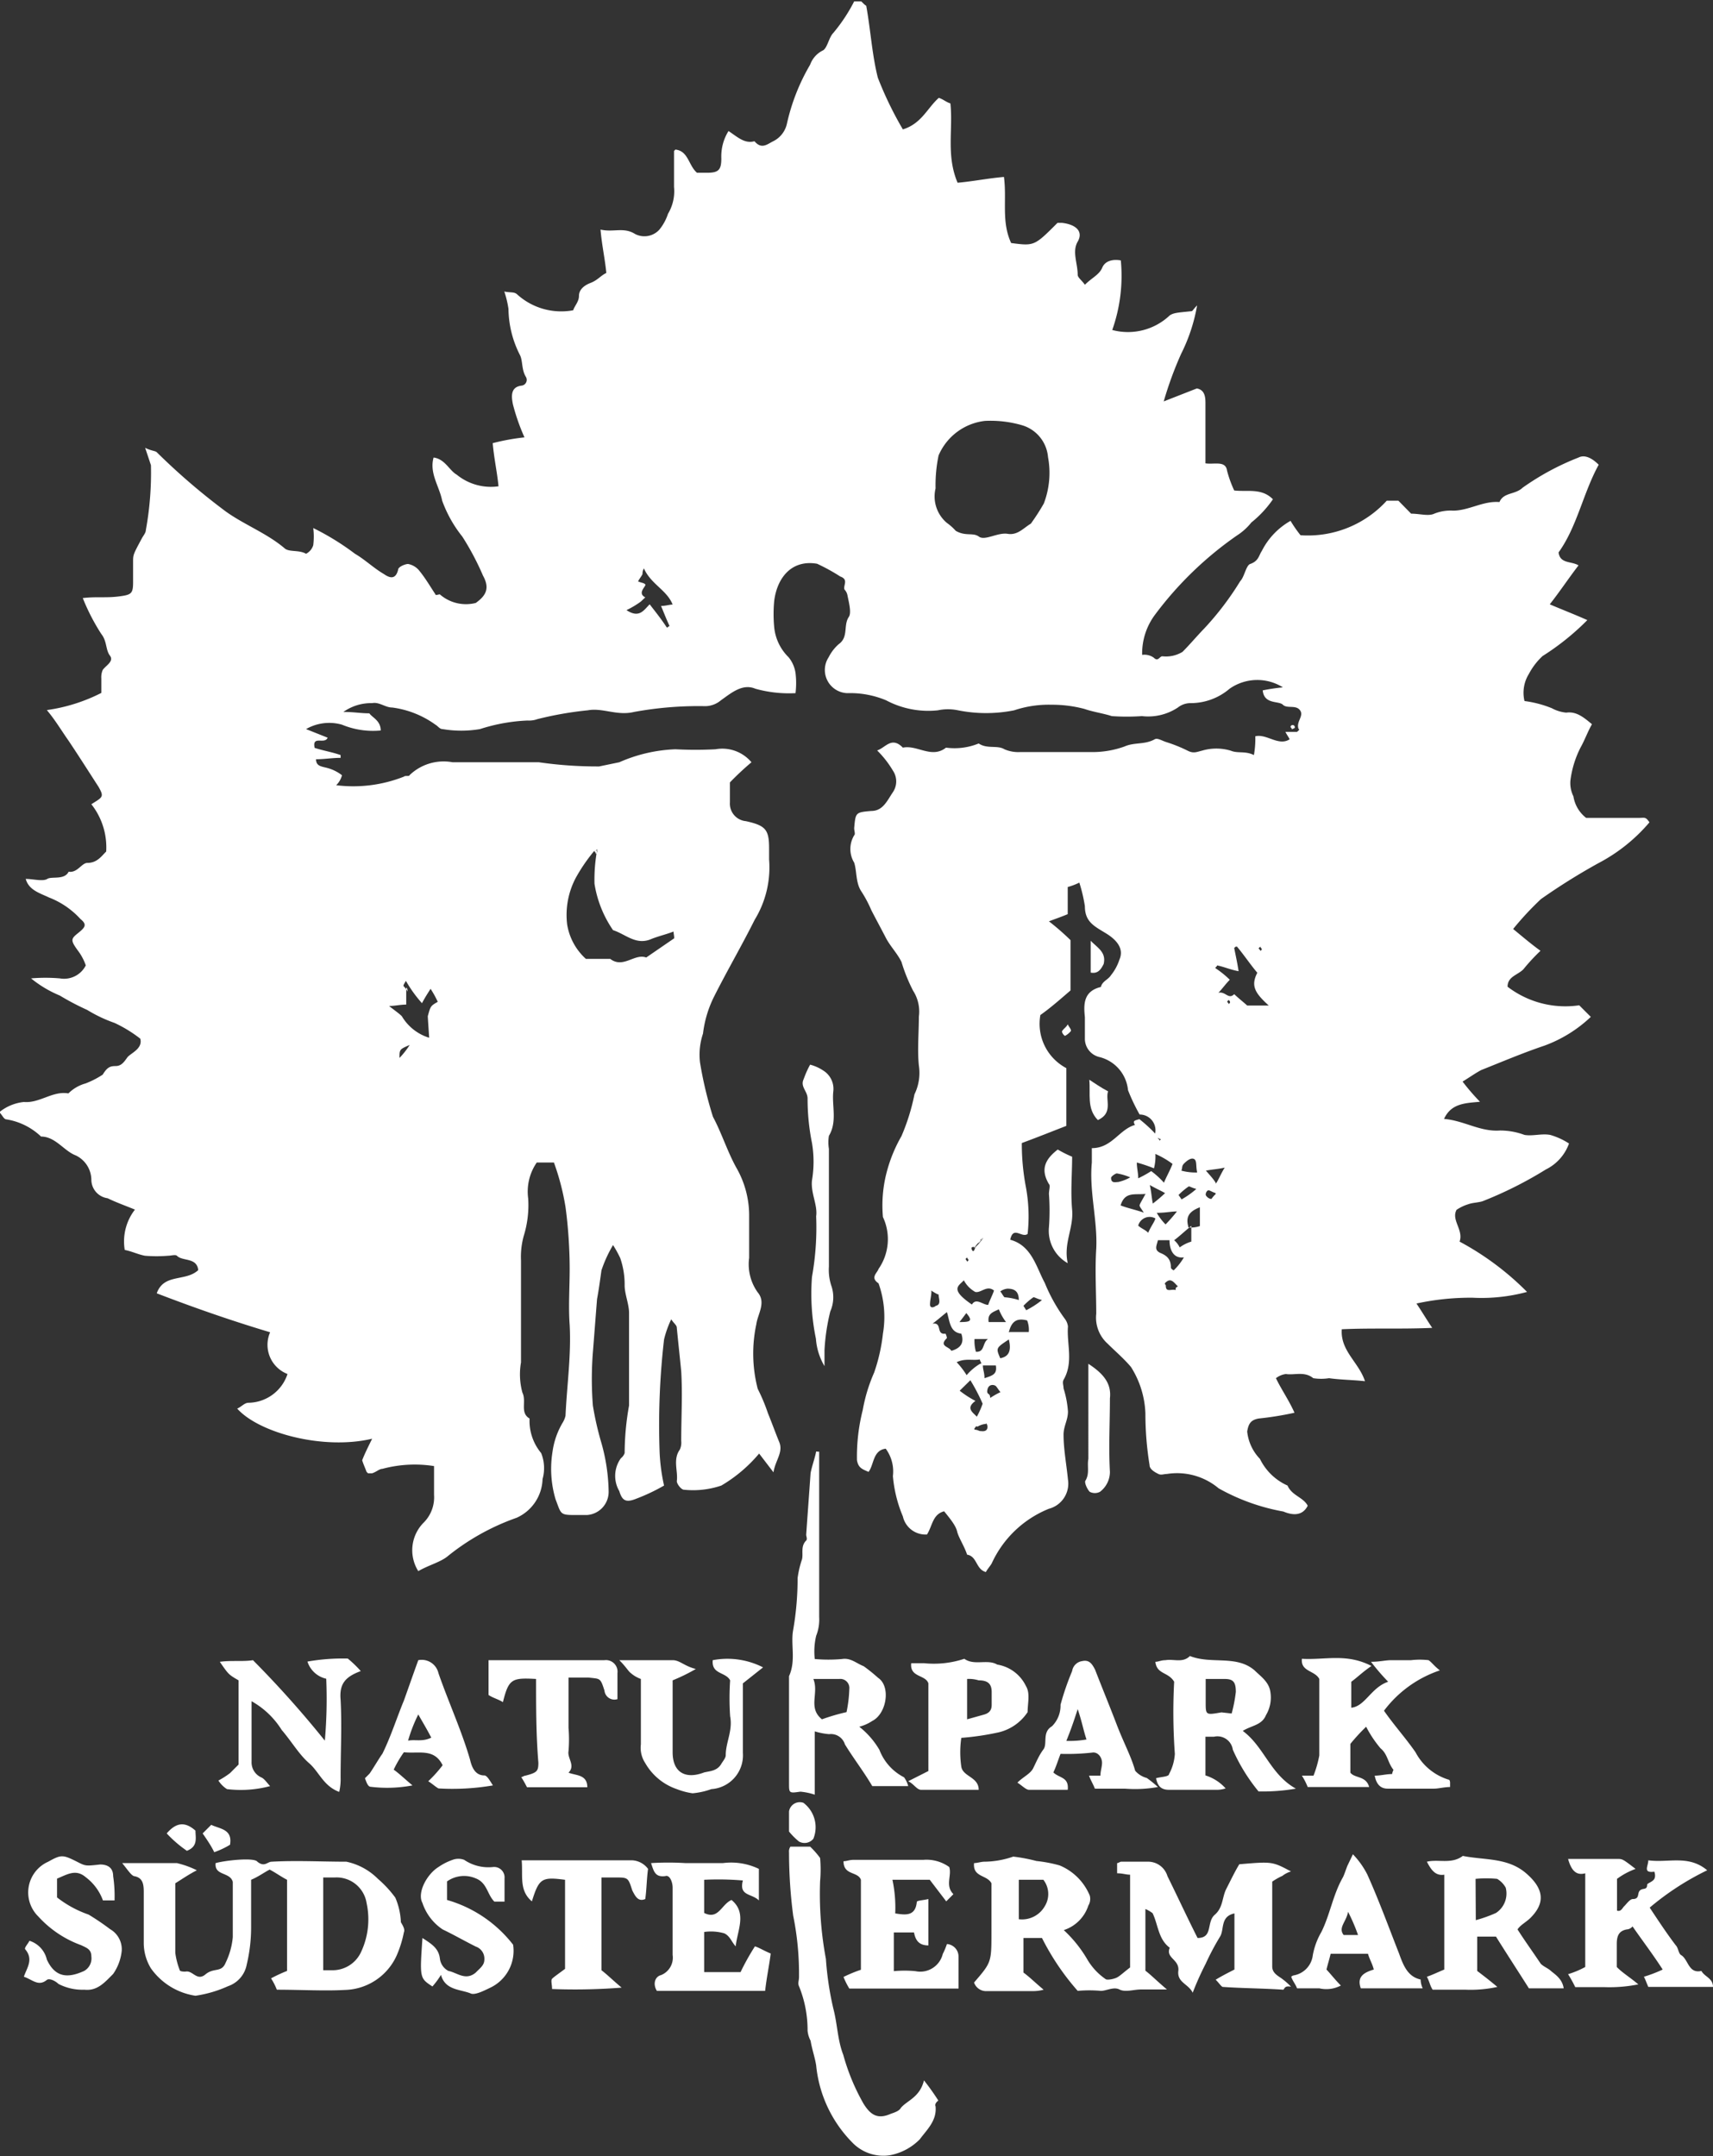
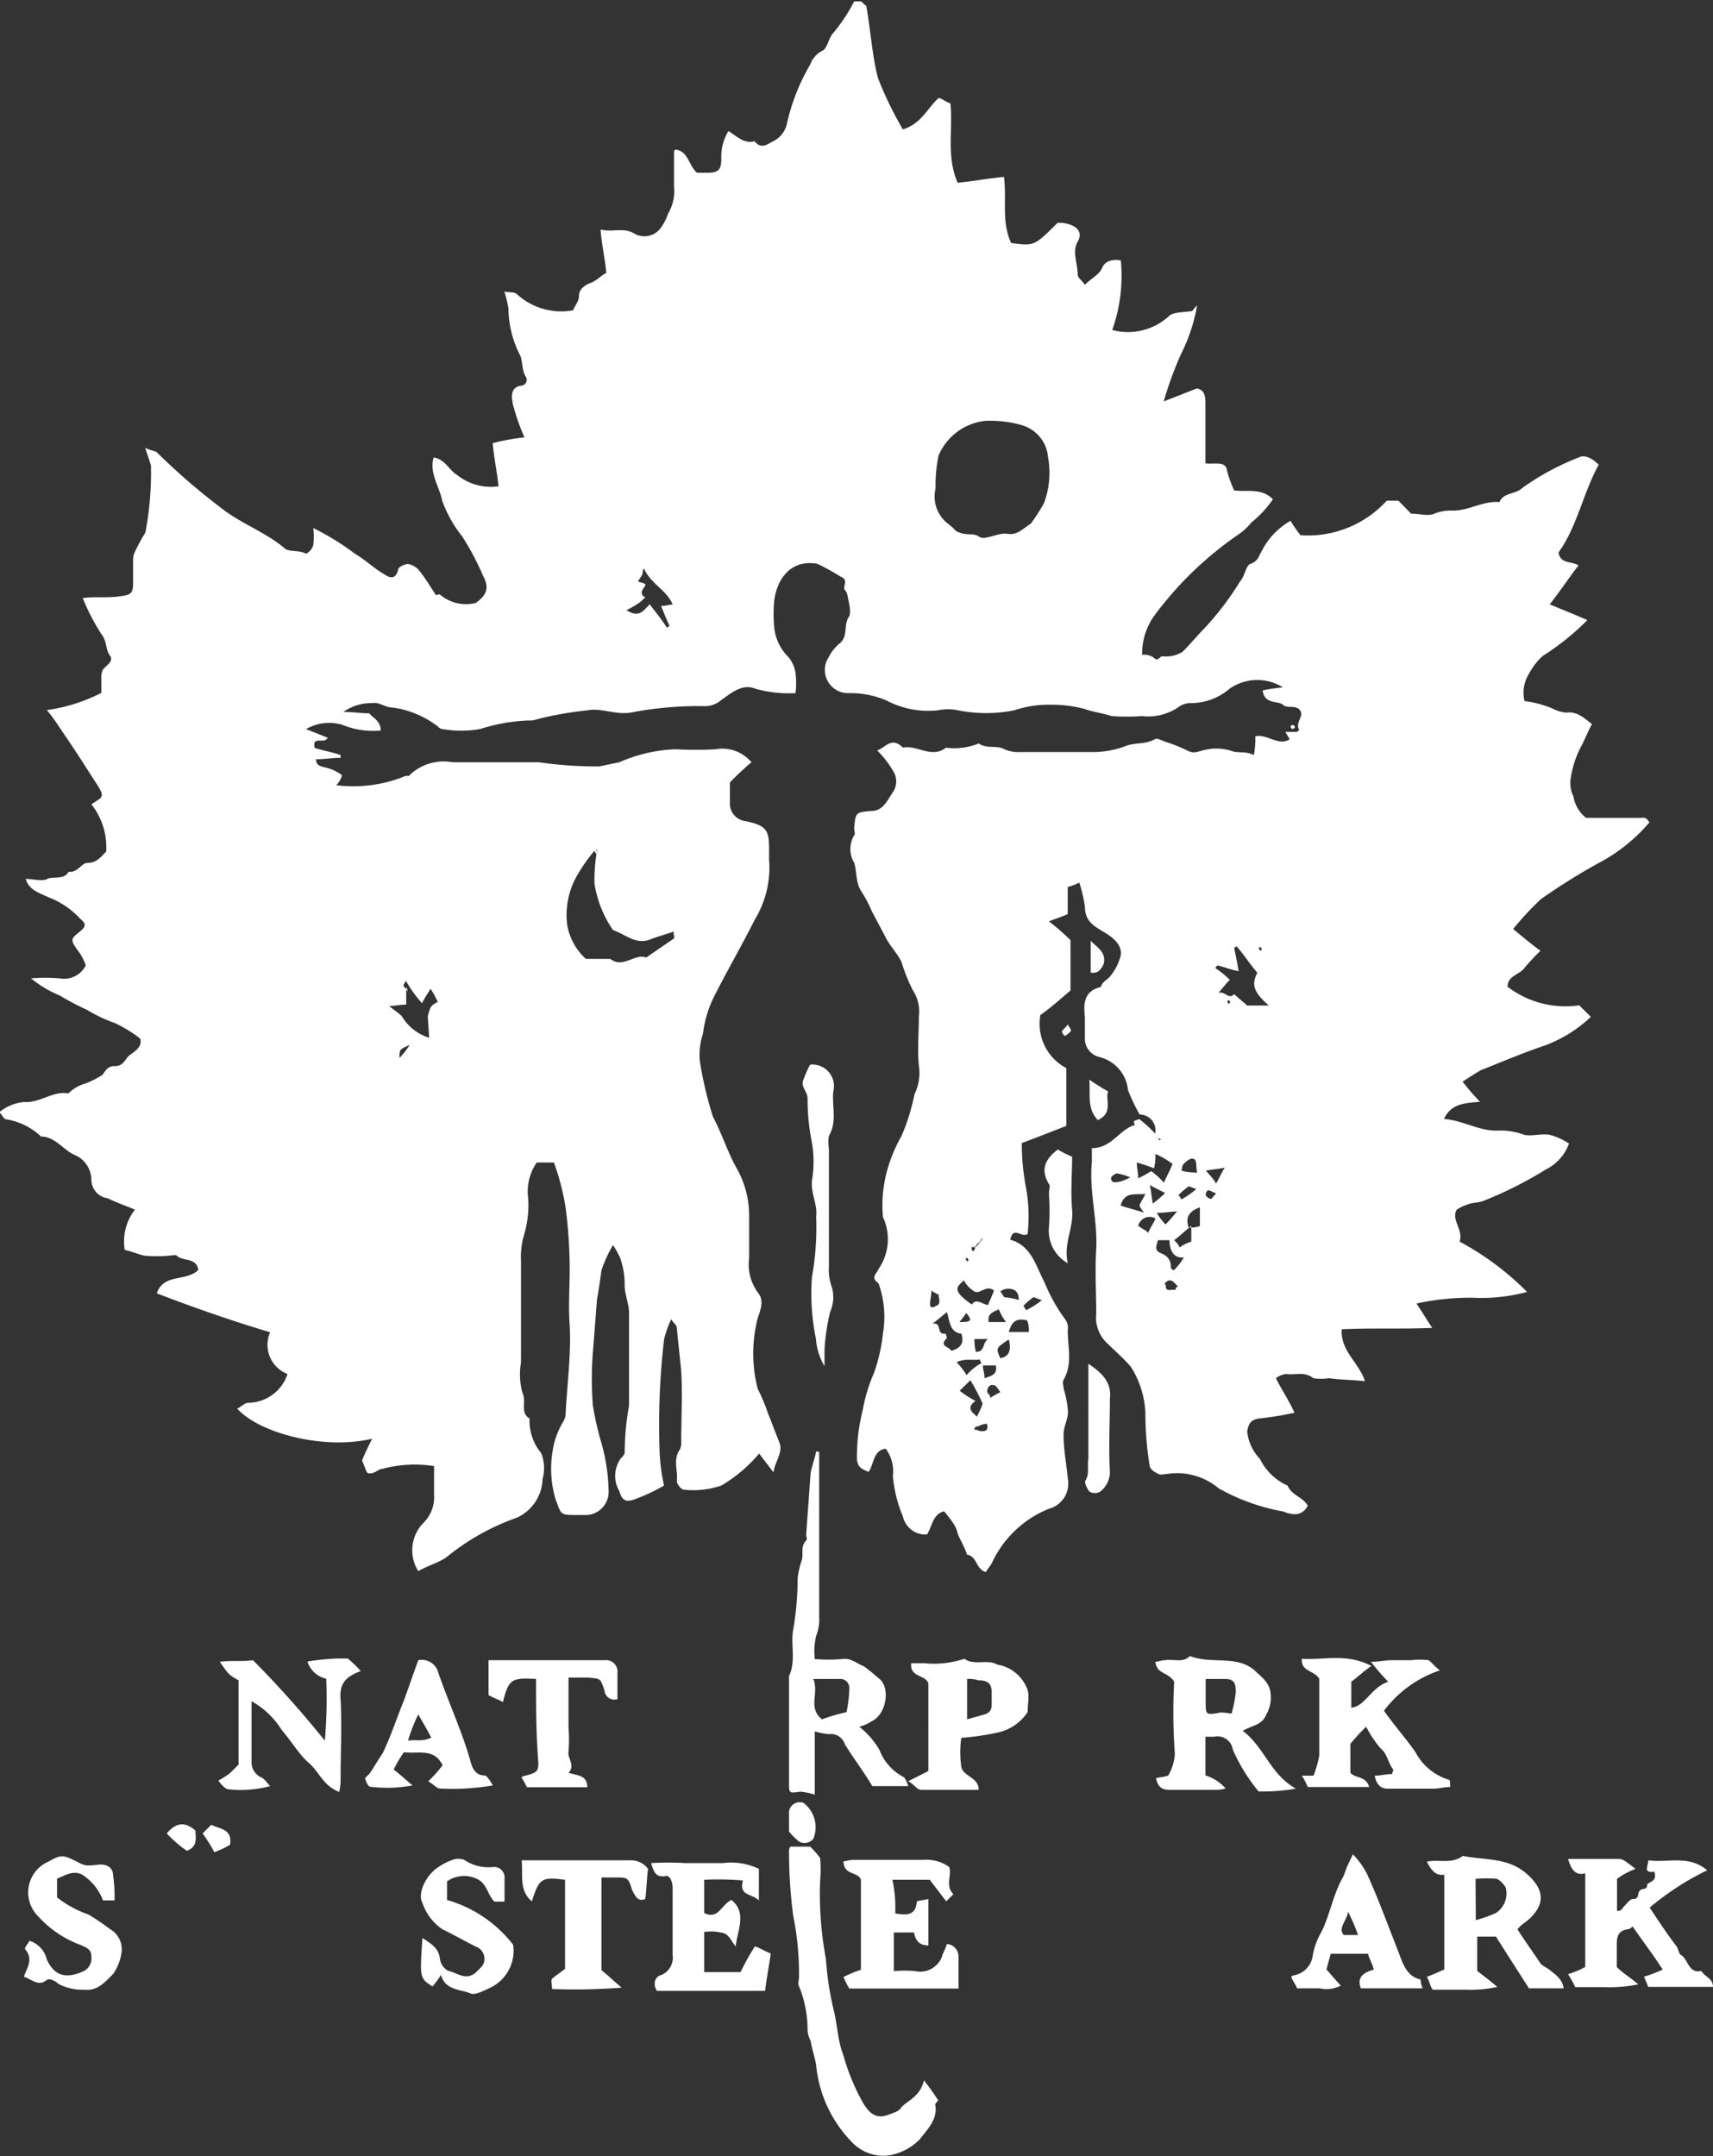
<svg xmlns="http://www.w3.org/2000/svg" viewBox="0 0 73.88 92.97">
  <rect x="0" y="0" width="73.88" height="92.97" fill="#333333" stroke="none" />
  <defs>
    <style>.cls-1{fill:none;}.cls-2{clip-path:url(#clip-path);}.cls-3{fill:#fff;}</style>
    <clipPath id="clip-path" transform="translate(-0.06 0.06)">
      <rect class="cls-1" width="74" height="93" />
    </clipPath>
  </defs>
  <g id="Ebene_2" data-name="Ebene 2">
    <g id="Ebene_1-2" data-name="Ebene 1">
      <g class="cls-2">
        <path class="cls-3" d="M49.21,48a8.33,8.33,0,0,1-.5-1.05,1.63,1.63,0,0,0-1.24-1.43.81.81,0,0,1-.62-.81V43.8c-.06-.56-.06-1.12.69-1.3.06-.25.31-.31.43-.5a2.12,2.12,0,0,0,.37-.68c.19-.43-.06-.81-.56-1.12s-.93-.49-.93-1.18A6.62,6.62,0,0,0,46.61,38a2.8,2.8,0,0,1-.5.19v1.17c-.31.13-.5.19-.81.31a10.78,10.78,0,0,1,.93.81v2.17c-.43.37-.86.75-1.3,1.06A2.16,2.16,0,0,0,46.05,46v2.49c-.62.24-1.24.49-1.92.74a9.93,9.93,0,0,0,.18,1.92,6.92,6.92,0,0,1,.07,2c-.25.19-.62-.37-.75.25.93.25,1.12,1.18,1.49,1.86A7.16,7.16,0,0,0,46,56.83a.67.67,0,0,1,.12.31c-.06.74.25,1.55-.19,2.3-.06.12,0,.24,0,.37a4.24,4.24,0,0,1,.19,1c0,.37-.19.62-.19,1,0,.62.13,1.31.19,1.93A1.12,1.12,0,0,1,45.3,65a4.6,4.6,0,0,0-2.47,2.36c-.07.12-.19.25-.25.37-.44-.12-.37-.68-.81-.75-.12-.37-.37-.74-.43-1s-.31-.56-.56-.87c-.5.13-.5.62-.74,1A1,1,0,0,1,39,65.33a5.7,5.7,0,0,1-.43-1.74,1.65,1.65,0,0,0-.31-1.18c-.56.07-.5.69-.74,1-.31-.13-.44-.19-.5-.5a8.17,8.17,0,0,1,.25-2.17,7,7,0,0,1,.49-1.61,7.61,7.61,0,0,0,.38-1.68,4.3,4.3,0,0,0-.19-2.17c-.37-.25-.06-.44,0-.62a2.25,2.25,0,0,0,.19-2.24,5.66,5.66,0,0,1,.18-2,6.33,6.33,0,0,1,.62-1.49,9,9,0,0,0,.56-1.8,2.1,2.1,0,0,0,.19-1.24c-.07-.68,0-1.43,0-2.11a1.66,1.66,0,0,0-.25-1.12,7.29,7.29,0,0,1-.5-1.24c-.18-.37-.49-.68-.68-1.05s-.43-.81-.62-1.18a5.3,5.3,0,0,0-.43-.81c-.25-.37-.19-.87-.31-1.24a1.14,1.14,0,0,1,0-1.18c.06-.06,0-.18,0-.31.06-.68.06-.68.74-.74.5,0,.68-.44.93-.81a.83.83,0,0,0,0-.93,4.31,4.31,0,0,0-.68-.87c.37-.12.62-.62,1.11-.12.62-.13,1.24.49,1.86,0A2.76,2.76,0,0,0,42.27,32c.37.25.8.06,1.11.25a1.52,1.52,0,0,0,.69.12h3a4.09,4.09,0,0,0,1.49-.24c.43-.19.87-.07,1.3-.31.12-.07.31.06.5.12a6.32,6.32,0,0,1,.92.37c.25.13.38.06.62,0a2.17,2.17,0,0,1,1.24,0c.31.13.62,0,1,.19a4,4,0,0,0,.06-.81c.49-.12,1,.44,1.48.13-.06-.13-.12-.19-.18-.32H56c.07-.06.13-.12.07-.12-.13-.31.24-.56.06-.81s-.56-.06-.74-.24-.81,0-.87-.62a8.76,8.76,0,0,1,.87-.13,2.08,2.08,0,0,0-2.3.06,2.58,2.58,0,0,1-1.67.62.88.88,0,0,0-.56.19,2.32,2.32,0,0,1-1.55.37,9.39,9.39,0,0,1-1.3,0c-.37-.12-.81-.18-1.18-.31a5.42,5.42,0,0,0-1.42-.18,4.7,4.7,0,0,0-1.61.24,6.16,6.16,0,0,1-2.42,0,2.12,2.12,0,0,0-.87,0,3.87,3.87,0,0,1-2.23-.43,4,4,0,0,0-1.67-.31,1,1,0,0,1-.81-1.55,1.86,1.86,0,0,1,.43-.56c.44-.31.19-.81.44-1.18.12-.18,0-.62-.06-.93a.5.5,0,0,0-.13-.25c-.06-.18.19-.43-.18-.56a8.27,8.27,0,0,0-1-.55c-1.11-.19-1.73.62-1.85,1.61a6,6,0,0,0,0,1.12,2.09,2.09,0,0,0,.62,1.3,1.4,1.4,0,0,1,.3.68,3.58,3.58,0,0,1,0,.87,5.41,5.41,0,0,1-1.73-.19c-.56-.24-1.05.19-1.49.5a1.06,1.06,0,0,1-.74.25,15.37,15.37,0,0,0-3,.25c-.74.18-1.36-.19-2-.07a15,15,0,0,0-2.17.38,1.07,1.07,0,0,1-.43.06,7.7,7.7,0,0,0-2.05.37,4.83,4.83,0,0,1-1.61,0c-.13,0-.19-.12-.31-.19a4.08,4.08,0,0,0-1.86-.74c-.31,0-.56-.25-.87-.19a2.07,2.07,0,0,0-1.24.38c.44,0,.75.06,1.12.06.12.18.49.31.49.74a3.5,3.5,0,0,1-1.67-.25,2,2,0,0,0-1.55.19l.93.37c-.12.31-.68-.12-.56.44.37.12.75.18,1.12.31v.12c-.37,0-.68.06-1.06.06,0,.31.25.31.5.38a1.81,1.81,0,0,1,.62.31.93.93,0,0,1-.25.43,5.94,5.94,0,0,0,2.92-.37c.06-.06.24,0,.24-.06a2.12,2.12,0,0,1,1.86-.56h3.72a17.58,17.58,0,0,0,2.6.18l.87-.18a6.58,6.58,0,0,1,2.42-.56,16.64,16.64,0,0,0,1.73,0,1.64,1.64,0,0,1,1.55.56,12.34,12.34,0,0,0-.93.87v.86a.76.76,0,0,0,.69.81c.86.19,1,.37,1,1.18V37a4.32,4.32,0,0,1-.62,2.6c-.56,1.12-1.18,2.18-1.74,3.29a4.83,4.83,0,0,0-.49,1.62,2.85,2.85,0,0,0-.13,1.24,16.69,16.69,0,0,0,.56,2.35c.37.69.62,1.49,1,2.18a4.13,4.13,0,0,1,.56,2.1v1.8a2.08,2.08,0,0,0,.37,1.49c.37.44,0,.93-.06,1.37a6.05,6.05,0,0,0,.06,2.79,7.82,7.82,0,0,1,.44,1.05c.18.44.31.81.49,1.25s-.18.8-.25,1.3l-.62-.81A6.29,6.29,0,0,1,31.17,64a3.79,3.79,0,0,1-1.61.18c-.12,0-.31-.25-.31-.37.06-.43-.18-.93.13-1.36a.73.73,0,0,0,.06-.38c0-1,.06-2,0-3-.06-.62-.13-1.25-.19-1.87,0-.12-.12-.18-.24-.37a4.32,4.32,0,0,0-.31.87,32.13,32.13,0,0,0-.19,4.9A8.23,8.23,0,0,0,28.7,64a8.18,8.18,0,0,1-1.18.56c-.44.18-.62.12-.75-.32a1.3,1.3,0,0,1,.07-1.42A.48.48,0,0,0,27,62.6a11.85,11.85,0,0,1,.19-2.05v-4c0-.37-.19-.81-.19-1.18a3.48,3.48,0,0,0-.19-1.18,4.94,4.94,0,0,0-.31-.56A5.51,5.51,0,0,0,26,54.72c-.06.43-.12.87-.19,1.24-.06.75-.12,1.55-.18,2.3a14.59,14.59,0,0,0,0,2.29A13.2,13.2,0,0,0,26,62.17a8.07,8.07,0,0,1,.31,2.1,1,1,0,0,1-.93,1h-.56c-.62,0-.56-.06-.8-.68a4.61,4.61,0,0,1-.13-2.05,3.34,3.34,0,0,1,.43-1.24,1,1,0,0,0,.13-.31c.06-1.31.25-2.61.18-3.91-.06-.81,0-1.61,0-2.42s-.06-1.8-.18-2.67a10.45,10.45,0,0,0-.5-1.92h-.74a2.21,2.21,0,0,0-.37,1.55,4.48,4.48,0,0,1-.19,1.61,3.38,3.38,0,0,0-.12,1.06v4.4a3,3,0,0,0,.06,1.3c.19.38-.12.87.31,1.12a2.17,2.17,0,0,0,.5,1.49,1.74,1.74,0,0,1,.06,1.12,1.89,1.89,0,0,1-1.12,1.67,10,10,0,0,0-3,1.68c-.31.24-.81.37-1.24.62a1.69,1.69,0,0,1,.25-2.11,1.54,1.54,0,0,0,.43-1.18V63.16a5.36,5.36,0,0,0-2.23.12c-.13,0-.25.13-.44.19h-.18l-.06-.06c-.07-.19-.13-.31-.19-.5.12-.31.25-.56.43-.93-2.1.5-4.89-.25-5.82-1.3.18-.07.31-.25.49-.25a1.8,1.8,0,0,0,1.68-1.24,1.35,1.35,0,0,1-.75-1.8c-1.67-.5-3.28-1.06-4.89-1.68.31-.87,1.24-.49,1.79-1-.06-.56-.68-.37-.92-.62-.07-.06-.25,0-.38,0a6.14,6.14,0,0,1-1,0c-.31-.06-.56-.19-.87-.25a2.24,2.24,0,0,1,.44-1.74c-.44-.18-.81-.31-1.18-.49A.81.81,0,0,1,4,50.81a1.18,1.18,0,0,0-.68-1.05c-.5-.19-.87-.81-1.49-.81a2.81,2.81,0,0,0-1.49-.74c-.12,0-.18-.19-.31-.31a2,2,0,0,1,1.06-.44c.68.06,1.24-.49,1.92-.37a1.68,1.68,0,0,1,.74-.43,3.85,3.85,0,0,0,.74-.38c.19-.31.31-.37.56-.37s.37-.19.5-.37.68-.37.56-.81A5.75,5.75,0,0,0,5,44.05a6.11,6.11,0,0,1-1.18-.56,11.16,11.16,0,0,1-1.18-.62,4.94,4.94,0,0,1-1.24-.74,7.24,7.24,0,0,1,1.24,0,1.05,1.05,0,0,0,1.12-.56A2.3,2.3,0,0,0,3.47,41c-.37-.5-.37-.56-.06-.81s.43-.37.12-.62a3.58,3.58,0,0,0-1.36-.93c-.37-.18-.87-.31-1-.8.31,0,.74.12.93,0s.74.06.92-.31c.38.06.56-.38.81-.38.43,0,.62-.31.81-.49A3,3,0,0,0,4,34.62c.49-.31.56-.31.31-.75-.44-.68-.87-1.36-1.3-2-.31-.44-.56-.87-.93-1.31a7.42,7.42,0,0,0,2.35-.74v-.62a.8.8,0,0,1,.06-.37c.13-.19.5-.37.31-.62s-.12-.62-.37-.93a9,9,0,0,1-.8-1.55c.55-.07,1,0,1.55-.07s.62-.12.62-.62v-.87c0-.31,0-.31.37-1,.06-.12.18-.25.18-.37A13.79,13.79,0,0,0,6.57,20l-.25-.75c.25.13.44.13.5.19A28.13,28.13,0,0,0,9.67,21.9c.8.62,1.86,1,2.66,1.68.19.18.62.06.93.24a.62.62,0,0,0,.31-.37,3,3,0,0,0,0-.74,11.18,11.18,0,0,1,1.8,1.11c.43.25.81.62,1.24.87.19.13.5.31.62-.18,0-.13.31-.25.43-.25a.81.81,0,0,1,.5.31c.25.31.43.62.68,1,0,.06.12,0,.19,0a1.71,1.71,0,0,0,1.55.37c.43-.31.62-.62.31-1.18A11.62,11.62,0,0,0,20,23.08a5.43,5.43,0,0,1-.87-1.55c-.12-.62-.56-1.18-.37-1.86.49.06.68.56,1,.74a2.33,2.33,0,0,0,1.8.5c-.06-.62-.19-1.18-.25-1.86a9.4,9.4,0,0,1,1.37-.25,8.92,8.92,0,0,1-.5-1.43c-.06-.31-.12-.74.37-.8a.25.25,0,0,0,.19-.38c-.19-.31-.13-.68-.25-.93a4.47,4.47,0,0,1-.5-2,4.46,4.46,0,0,0-.18-.75c.25.06.43,0,.56.13a2.83,2.83,0,0,0,2.41.68c.06-.19.25-.37.25-.62s.19-.44.5-.56.43-.31.68-.43c-.06-.62-.19-1.18-.25-1.87.56.13,1-.12,1.49.19a.87.87,0,0,0,1.05-.19,2.12,2.12,0,0,0,.37-.68A1.89,1.89,0,0,0,29.13,8V6.45l.06-.06c.56.06.56.68.93,1h.43c.5,0,.62-.12.62-.62a2.07,2.07,0,0,1,.31-1.18c.38.25.69.56,1.12.44.31.37.56.12.81,0A1.11,1.11,0,0,0,34,5.27,8.76,8.76,0,0,1,35,2.73a1.1,1.1,0,0,1,.56-.62c.19-.12.25-.56.44-.75a7.23,7.23,0,0,0,.93-1.42h.18c.13.06.19.18.31.25.19,1.05.25,2.11.5,3.1A15.44,15.44,0,0,0,39,5.52c.81-.25,1.06-.93,1.55-1.36.19.06.31.18.5.24.12,1.12-.19,2.24.31,3.42.68-.06,1.3-.19,2-.25.13,1-.12,1.92.31,2.85,1,.13,1,.13,2-.87h.19c.62.07.93.38.68.81s0,.93,0,1.43c0,.12.19.25.31.43.31-.31.62-.43.75-.74s.49-.37.8-.31a7,7,0,0,1-.37,3,2.62,2.62,0,0,0,2.48-.63c.18-.12.37-.12.93-.18.06,0,.06-.06.25-.25A7.47,7.47,0,0,1,51,15.2a15.72,15.72,0,0,0-.75,2.05l1.43-.56c.31.06.37.31.37.62v2.61c.37.06.87-.13.93.31a4.94,4.94,0,0,0,.31.86c.56.07,1.18-.12,1.67.38a4.64,4.64,0,0,1-.93,1,2.56,2.56,0,0,1-.62.56,15.24,15.24,0,0,0-3.53,3.41,2.79,2.79,0,0,0-.56,1.74.69.69,0,0,1,.5.12c.19.19.25-.06.37-.06a1.37,1.37,0,0,0,.87-.19c.31-.31.62-.68.93-1A12.68,12.68,0,0,0,53.55,25c.18-.18.25-.68.43-.74.37-.13.37-.37.5-.56a3.09,3.09,0,0,1,1.24-1.3,5.54,5.54,0,0,0,.43.62,4.6,4.6,0,0,0,3.72-1.49h.5l.55.56c.37,0,.75.12,1,0a1.9,1.9,0,0,1,.81-.13c.68,0,1.3-.43,2-.37.18-.43.68-.31,1-.62a11.19,11.19,0,0,1,2.41-1.3c.25-.13.56,0,.87.31-.68,1.24-.93,2.67-1.73,3.78.06.5.55.37.86.56-.43.56-.8,1.12-1.24,1.68.56.24,1.06.43,1.62.68a10.93,10.93,0,0,1-1.93,1.55A2.87,2.87,0,0,0,66,29a1.54,1.54,0,0,0-.19,1.17,4.79,4.79,0,0,1,1.18.31,1.61,1.61,0,0,0,.62.19c.43-.06.74.19,1.11.5-.18.31-.31.68-.49,1a4.3,4.3,0,0,0-.44,1.43,1.29,1.29,0,0,0,.13.68,1.46,1.46,0,0,0,.55.93h2.24c.31,0,.31-.06.49.19A7.37,7.37,0,0,1,69,37.16a26.91,26.91,0,0,0-2.48,1.55A13.17,13.17,0,0,0,65.32,40c.38.31.75.63,1.18.94a8.33,8.33,0,0,0-.74.8c-.25.25-.68.31-.68.75a4.1,4.1,0,0,0,3.09.8l.5.5a5.81,5.81,0,0,1-2,1.24c-.92.31-1.79.68-2.72,1.05-.25.13-.5.31-.81.5a9.68,9.68,0,0,0,.75.87c-.62.06-1.24.06-1.55.74.86.07,1.55.56,2.41.5a3,3,0,0,1,1.06.19c.37.06.74-.07,1.11,0a3,3,0,0,1,.81.37,2,2,0,0,1-1,1.12A16.88,16.88,0,0,1,64,51.74c-.19.06-.43.06-.62.13a1.9,1.9,0,0,0-.5.24c-.24.44.31.87.13,1.37a12.2,12.2,0,0,1,2.91,2.17,7.53,7.53,0,0,1-2.35.25,11,11,0,0,0-2.42.25c.25.37.43.68.68,1.05-1.36.06-2.6,0-3.9.06-.07.93.74,1.43,1,2.24-.56-.06-1.06-.06-1.55-.13a2.2,2.2,0,0,1-.68,0c-.38-.31-.81-.12-1.18-.18a.89.89,0,0,0-.43.18c.24.5.55.93.8,1.49a13.79,13.79,0,0,1-1.55.25c-.31.06-.43.19-.49.56a2,2,0,0,0,.55,1.18A2.42,2.42,0,0,0,55.59,64c.19.44.68.5.87.87-.25.5-.74.38-1.05.25a8.88,8.88,0,0,1-2.79-1,2.79,2.79,0,0,0-2.23-.62c-.13,0-.25.06-.37,0s-.38-.19-.38-.38a13.88,13.88,0,0,1-.18-2.23,4,4,0,0,0-.62-2c-.31-.37-.68-.68-1-1a1.51,1.51,0,0,1-.5-1.3c0-.93-.06-1.87,0-2.8.06-1.24-.31-2.48-.19-3.72v-.62c.87,0,1.18-.81,1.86-1-.12-.19,0-.19.19-.25a6,6,0,0,1,.68.62A.68.68,0,0,0,49.21,48Zm-6.94,5.52a.9.9,0,0,0-.19.25v-.06c-.06,0-.12,0-.12.06a.19.19,0,0,0,.06.12c.06,0,.06-.06.12-.18a2.23,2.23,0,0,0,.31-.37c-.06,0-.06.06-.12.06l.06.06c0-.06.06-.06.06-.12S42.39,53.42,42.27,53.54ZM42,56.21c-.19.25-.37.5-.56.74.62,0,.68-.06-.25-.93a4.4,4.4,0,0,1,.75.25c.18-.43.49-.06.74-.06.06-.19.19-.43.25-.62-.31-.25-.56.12-.81.06a1.24,1.24,0,0,1-.49-.5C41.4,55.4,41,55.53,42,56.21Zm-24.42-14c-.06.12-.12.18-.12.25a.83.83,0,0,1,.18.24c0-.12-.06-.24-.06-.12v.68c-.25,0-.5.06-.74.06.24.19.43.32.55.44a2.08,2.08,0,0,0,1.18.93s-.06-.87-.06-.93c.12-.44.12-.44.43-.62a4.21,4.21,0,0,0-.31-.56c-.12.19-.24.37-.37.62A5.52,5.52,0,0,1,17.54,42.19Zm8.12-5.59a7.33,7.33,0,0,0-.81,1.18,3.42,3.42,0,0,0-.37,2,2.55,2.55,0,0,0,.81,1.49h1.05c.56.43,1.05-.25,1.55-.06l1.18-.81c.06,0,0-.19,0-.31-.31.12-.62.19-.93.31-.68.31-1.12-.19-1.68-.37a4.87,4.87,0,0,1-.8-2,7.09,7.09,0,0,1,.12-1.49c-.06.06-.06.06-.12.06s.06.07.06.13.06-.06.06-.13ZM41.28,22.83c.43.25.74.06,1,.25s.81-.19,1.24-.12.68-.25,1-.44a9.41,9.41,0,0,0,.56-.87,3.71,3.71,0,0,0,.18-2,1.57,1.57,0,0,0-1.11-1.37,4.88,4.88,0,0,0-1.61-.19,2.48,2.48,0,0,0-2,1.49A6.29,6.29,0,0,0,40.41,21a1.49,1.49,0,0,0,.49,1.49A2.24,2.24,0,0,1,41.28,22.83Zm13,19.05c-.31-.37-.56-.75-.87-1.12-.06,0-.06,0-.12.06.06.31.12.56.19,1-.38-.07-.62-.19-.93-.25,0,.06-.07.06-.07.12a4,4,0,0,1,.62.5c-.18.18-.31.37-.49.56.31-.07.43.31.68.06.19.18.43.37.56.49h.93C54.17,42.75,54,42.44,54.29,41.88ZM28.08,26c.24.31.49.62.74,1,.06,0,.06-.06.12-.06-.12-.25-.24-.56-.37-.87.19,0,.37-.06.5-.06-.25-.63-.93-.87-1.24-1.56a.5.5,0,0,0-.06.25c-.07.13-.13.19-.19.31.12.06.25.06.31.13s-.37.37,0,.56l-.19.18a3.9,3.9,0,0,1-.62.37C27.64,26.62,27.83,26.24,28.08,26ZM49.83,50.32a7.08,7.08,0,0,0-.74-.25c0,.25.06.43.06.68a4.69,4.69,0,0,0,.56-.31,3.56,3.56,0,0,1,.55.5c.13-.31.25-.5.37-.81a3.74,3.74,0,0,0-.74-.43A2,2,0,0,1,49.83,50.32Zm-8.74,7.87c.43-.12.56-.37.43-.74-.49-.06-.49-.5-.62-.93-.24.19-.37.31-.62.5.44-.07.13.49.56.43a.59.59,0,0,1,.06.19C40.53,58,41,58,41.09,58.19ZM50,53.42c-.06.25-.18.43.13.56s.43.31.43.62c0,.06.12.12.12.12a2.56,2.56,0,0,0,.44-.56c-.44.06-.62-.31-.62-.74Zm-8.05,6-.5.49a4.35,4.35,0,0,0,.68.44c-.43.31-.12.49.06.68a3.5,3.5,0,0,0,.25-.56A8.24,8.24,0,0,0,41.9,59.44Zm7.56-8c-.5.06-.93-.12-1.12.5.31.12.62.18,1,.31-.12-.19-.18-.25-.18-.31S49.33,51.68,49.46,51.43Zm-7.13,7.32c0-.06-.06-.12-.06-.18-.31.06-.62-.06-1,.12a3.5,3.5,0,0,1,.43.56A2.27,2.27,0,0,1,42.33,58.75Zm1.24-1.36h.81a1.1,1.1,0,0,0-.07-.5C43.94,56.77,43.69,56.89,43.57,57.39ZM51.81,52c-.49.19-.62.43-.49.87a1.22,1.22,0,0,0,.49-.06ZM43.57,57.7c-.56.37-.56.37-.37.81C43.57,58.44,43.69,58.19,43.57,57.7Zm7.87-4.9c-.37.31-.56.49-.74.62a1,1,0,0,1,.24.31,1.67,1.67,0,0,1,.5-.25Zm-8.3,3.6c-.25.12-.5.18-.44.55h.75A2.19,2.19,0,0,1,43.14,56.4Zm7.19-3.66a7.26,7.26,0,0,0,.49-.56c-.25,0-.49.06-.87.06A2.4,2.4,0,0,0,50.33,52.74Zm-7.81,6.63c.37-.12.55-.18.49-.55h-.56C42.45,59,42.52,59.13,42.52,59.37ZM44,56c0-.37-.18-.49-.49-.49a.63.63,0,0,0-.31.12c.06.06.12.19.18.25A2.69,2.69,0,0,1,44,56Zm7.69-5.52c-.06-.25,0-.49-.13-.56s-.31.07-.43.19-.06.19-.12.31A2.36,2.36,0,0,0,51.69,50.5Zm-1.8,2a.51.51,0,0,0-.74.31c.12.12.31.18.43.31C49.71,52.8,49.83,52.67,49.89,52.49ZM45,56c-.24-.06-.3-.12-.37-.12a2.74,2.74,0,0,0-.43.37l.12.19A3.89,3.89,0,0,0,45,56Zm-2.23,1.68h-.68a1.72,1.72,0,0,0,.06.55C42.58,58.26,42.39,57.76,42.76,57.64Zm8.93-6.46c-.25-.06-.31-.12-.37-.12a2.85,2.85,0,0,0-.44.37l.13.19A3.67,3.67,0,0,0,51.69,51.18Zm-1.36.19c-.19-.12-.38-.19-.69-.37.07.31.07.49.13.8A6.4,6.4,0,0,0,50.33,51.37Zm2.16-.43c.13-.19.19-.38.38-.69-.31.07-.5.07-.81.13C52.25,50.63,52.37,50.75,52.49,50.94Zm-9.73,9.24a3.74,3.74,0,0,1,.44-.25c-.06-.06-.13-.18-.19-.25s-.31-.12-.37.13S42.76,60,42.76,60.18Zm6.08-9.49a2.48,2.48,0,0,0-.62-.19c-.06,0-.25.13-.25.19,0,.25.19.18.31.18A1.91,1.91,0,0,0,48.84,50.69Zm-8.62,4.9c0,.19-.06.37-.06.56s.19.12.25.06c.25-.06.12-.31.12-.5C40.53,55.78,40.41,55.71,40.22,55.59Zm10.66-.19-.06-.06c-.12-.12-.25-.31-.43-.19s-.06.13-.06.19c0,.31.24.13.43.19C50.76,55.47,50.76,55.47,50.88,55.4Zm-8.8,6.15c.13,0,.19.06.25.06s.31.06.31-.19c0-.06-.06-.19-.06-.12a.85.85,0,0,0-.37.12C42.14,61.42,42.14,61.48,42.08,61.55ZM17.73,45c-.44.19-.44.19-.44.56A3.59,3.59,0,0,0,17.73,45Zm34.76,6.39c-.18-.06-.24-.12-.31-.12s-.12.12-.12.18.12.19.25.19A1.21,1.21,0,0,1,52.49,51.43ZM41.71,54.22c0,.07.06.07.06.13l.06-.06c0-.07-.06-.07-.06-.13ZM53.05,43.06l-.06.06c0,.06.06.06.06.12l.06-.06C53.11,43.12,53.11,43.12,53.05,43.06Zm1.43-2.17c0-.07-.06-.07-.06-.13l-.07.06c0,.07.07.07.07.13ZM50,49,50,49c0,.06.07.06.07.13l.06-.07A.21.21,0,0,1,50,49Z" transform="translate(-0.06 0.06)" />
-         <path class="cls-3" d="M55.41,85.74c-.87-.06-1.74-.06-2.61-.12-.06,0-.18-.19-.31-.31.31-.19.56-.31.81-.44V82.45c-.62.13-.43.69-.62,1a11,11,0,0,0-.62,1.17,12.71,12.71,0,0,0-.56,1.25c-.18-.38-.68-.44-.62-.94s-.56-.55-.37-1c-.5-.37-.5-1-.74-1.49a1.41,1.41,0,0,0-.31-.18v2.66c.25.19.49.44.93.81H49.27c-.31,0-.68.13-.93,0s-.56.06-.8.06a5.55,5.55,0,0,0-1,0A10.67,10.67,0,0,1,45,83.51h-.8V85c.25.18.5.43.87.74a1.69,1.69,0,0,1-.44.06h-2a.55.55,0,0,1-.56-.37c.75-.87.75-.87.75-2.17V81.15c-.19-.37-.81-.25-.75-.87.13,0,.31-.06.44-.06A3.88,3.88,0,0,0,43.76,80a7.1,7.1,0,0,1,1,.19,5.89,5.89,0,0,1,1,.19,2.4,2.4,0,0,1,1.3,1.3.55.55,0,0,1-.06.43,1.65,1.65,0,0,1-1.06,1.06,5.5,5.5,0,0,1,1,1.24,2.67,2.67,0,0,0,.8.87c.06.06.37,0,.5-.07s.31-.24.56-.43v-4c-.19,0-.31-.06-.56-.06v-.44c.06,0,.12-.06.18-.06h1.12a.87.87,0,0,1,.87.62c.43.87.86,1.8,1.3,2.67.68,0,.37-.68.74-1s.31-.75.5-1.12.37-.75.56-1.06c1.42-.12,1.42-.12,2.23.31a1.1,1.1,0,0,0-.37.19,2.7,2.7,0,0,0-.44.25v3.66c0,.25.19.37.37.49a2.87,2.87,0,0,1,.44.38C55.47,85.56,55.47,85.68,55.41,85.74ZM44,81V82.7a1.13,1.13,0,0,0,1.12-.56A1,1,0,0,0,45.06,81Z" transform="translate(-0.06 0.06)" />
-         <path class="cls-3" d="M12,85.74a2.78,2.78,0,0,0-.25-.49,6.57,6.57,0,0,1,.69-.32V81c-.25-.13-.5-.31-.75-.44-.25.13-.49.31-.8.44v2.11a6.92,6.92,0,0,1-.19,1.55,1.22,1.22,0,0,1-.81.93A5.19,5.19,0,0,1,8.49,86a2.87,2.87,0,0,1-1.92-1.18,2.1,2.1,0,0,1-.31-1.12V81.52c0-.37-.06-.62-.43-.68-.13-.06-.25-.25-.5-.56H7.69a4,4,0,0,1,.86.31c-.37.19-.62.37-.93.56v3a3.22,3.22,0,0,0,.19.74c0,.07.19.07.25.07.31-.07.49.43.86.12s.69-.06.87-.5a3.16,3.16,0,0,0,.31-1.11V81.09c-.12-.44-.8-.25-.74-.81.43-.12,1.67-.25,1.8-.06.31.25.43,0,.62,0,1.05-.06,2.16,0,3.22,0a2.71,2.71,0,0,1,1.36.74,4.81,4.81,0,0,1,.75.81,3,3,0,0,1,.24,1.06c.07.12.19.31.13.43a4.78,4.78,0,0,1-.31,1,2.52,2.52,0,0,1-2.23,1.49C14.07,85.8,13,85.74,12,85.74Zm2-4.84v4h.37a1.35,1.35,0,0,0,1.24-.74A3.31,3.31,0,0,0,15.87,82,1.31,1.31,0,0,0,14.5,80.9Z" transform="translate(-0.06 0.06)" />
        <path class="cls-3" d="M35.39,62.54v7.13a1.9,1.9,0,0,1-.13.81,2.92,2.92,0,0,0-.06,1,6.63,6.63,0,0,0,1.18,0c.37-.06.62.19.93.31a7.06,7.06,0,0,1,.62.5c.56.37.37,1.55-.25,1.86a1.86,1.86,0,0,1-.56.25,3.54,3.54,0,0,1,.87,1,2.21,2.21,0,0,0,1.06,1.18,1.11,1.11,0,0,1,.18.38H37.68c-.37-.63-.8-1.18-1.18-1.8a.63.63,0,0,0-.68-.44,2.9,2.9,0,0,1-.62-.12v2.73a2.75,2.75,0,0,0-.62-.13c-.49.07-.49.07-.49-.37V72.22c.31-.69.06-1.37.18-2a13,13,0,0,0,.19-2.23,4.23,4.23,0,0,1,.19-.81c.06-.25-.07-.56.18-.81.06-.06,0-.18,0-.25.06-.86.13-1.8.19-2.66.06-.31.18-.62.24-.93C35.33,62.54,35.33,62.54,35.39,62.54Zm1.18,11.23a5.69,5.69,0,0,0,.12-1,.39.39,0,0,0-.43-.43H35.14c.25.62-.25,1.24.37,1.74A8.77,8.77,0,0,1,36.57,73.77Z" transform="translate(-0.06 0.06)" />
        <path class="cls-3" d="M39.91,89.65a10.35,10.35,0,0,1,.62.87s-.18.12-.12.25c.06.62-.37,1-.68,1.42a2.44,2.44,0,0,1-1.3.69,1.86,1.86,0,0,1-1.62-.56A5.49,5.49,0,0,1,35.26,89c-.06-.37-.18-.69-.24-1.06a1.18,1.18,0,0,1-.13-.43,5,5,0,0,0-.37-1.92c-.06-.13,0-.25,0-.38a12.55,12.55,0,0,0-.25-2.66,21,21,0,0,1-.18-2.73.37.37,0,0,1,.06-.25H35a3.58,3.58,0,0,1,.43.49,5.55,5.55,0,0,1,0,1,15.18,15.18,0,0,0,.25,3.35A13.49,13.49,0,0,0,36,86.55c.18.68.18,1.36.43,2a9.14,9.14,0,0,0,.87,2.1c.31.5.62.69,1.18.44.18-.06.37-.13.43-.25C39.17,90.52,39.73,90.39,39.91,89.65Z" transform="translate(-0.06 0.06)" />
        <path class="cls-3" d="M59.93,72.46a9.44,9.44,0,0,1-.74-.86c.37,0,.62-.07.87-.07h.86a3.14,3.14,0,0,1,.75,0c.12.07.24.25.49.44a5,5,0,0,0-2.41,1.74c.43.62.93,1.17,1.36,1.79a2.41,2.41,0,0,0,1.42,1.18c.07,0,.07.13.07.13V77c-.25,0-.5.07-.69.07h-2c-.31,0-.49-.19-.56-.56.25,0,.5-.07.75-.07a.6.6,0,0,1,.06-.18c-.25-.31-.25-.68-.56-.93a5,5,0,0,1-.62-.93,8.29,8.29,0,0,0-.68.74v1.24c.19.25.68.13.81.62H56.46a2.84,2.84,0,0,0-.25-.49h.5a4.75,4.75,0,0,0,.25-.87V72.34c-.19-.37-.81-.31-.75-.87,1,.06,1.92-.25,3,.31-.37.25-.62.5-.87.68v1.12C58.94,73.52,59.19,72.71,59.93,72.46Z" transform="translate(-0.06 0.06)" />
        <path class="cls-3" d="M71.15,80.16c.87.12,1.73-.25,2.54.43a11.75,11.75,0,0,0-2.48,1.61c.37.56.74,1.12,1.12,1.62.12.12.12.37.24.43.31.19.31.81.87.68.13.25.5.31.5.69H71.15c-.06-.13-.12-.31-.19-.44a5.69,5.69,0,0,0,.81-.31c-.44-.68-.87-1.24-1.3-1.86a.34.34,0,0,1-.25.13c-.31.06-.43.24-.43.62v1c.24.25.55.43.93.75a6.3,6.3,0,0,1-1.43.12H68a5.78,5.78,0,0,0-.31-.56,3.89,3.89,0,0,0,.74-.31V80.72c-.43.12-.62-.19-.74-.62h2.11c.24,0,.24,0,.8.43a3.21,3.21,0,0,0-.8.43v1.37c.18.06.24-.13.31-.19s.24-.31.37-.31c.31,0,.18-.25.31-.37s.31,0,.31-.25c0-.06.24-.12.31-.25s0-.31,0-.31C70.9,80.72,71.15,80.41,71.15,80.16Z" transform="translate(-0.06 0.06)" />
        <path class="cls-3" d="M50.7,72.46c-.25-.43-.75-.31-.81-.86.13,0,.25-.07.43-.07.38-.06.75.13,1.06-.18.93.37,2-.06,2.79.62.25.25.62.49.68.93a1.48,1.48,0,0,1-.19,1c-.18.44-.62.44-1,.68.93.69,1.18,1.87,2.29,2.49a8.44,8.44,0,0,1-1.61.12,7.75,7.75,0,0,1-1.11-1.8.67.67,0,0,0-.81-.56h-.37V76.5a1.92,1.92,0,0,1,.87.56,1.27,1.27,0,0,1-.44.06h-2c-.31,0-.49-.13-.56-.5.19-.06.56-.06.56-.18a2.09,2.09,0,0,0,.25-.87A25.06,25.06,0,0,1,50.7,72.46Zm2.48,1.37a6.29,6.29,0,0,0,.18-.93c0-.44-.12-.56-.49-.56h-.81v1c0,.56,0,.56.68.44Z" transform="translate(-0.06 0.06)" />
        <path class="cls-3" d="M61.85,85.74c-.12-.18-.12-.31-.25-.56.19-.06.44-.18.75-.31V80.78c-.37.06-.56-.19-.75-.56.5-.12,1.06.12,1.55-.25.93.19,1.93.06,2.73.75s.81,1.3.19,1.92c-.19.19-.44.31-.56.5.31.49.68,1,1,1.48.13.13.31.19.44.31s.49.32.55.75H66c-.43-.68-.92-1.43-1.42-2.23h-.81v1.48c.25.19.5.38.87.69a5.45,5.45,0,0,1-1.36.12Zm1.86-3a5.69,5.69,0,0,0,.87-.31A1,1,0,0,0,65,81.34a1,1,0,0,0-.37-.38,4.82,4.82,0,0,0-.93,0Z" transform="translate(-0.06 0.06)" />
        <path class="cls-3" d="M30.43,81v1.43c.62.31.74-.37,1.18-.56.68.56.25,1.31.18,2-.18-.19-.24-.44-.49-.56a2.07,2.07,0,0,0-.87-.06v1.73H32a10.29,10.29,0,0,1,.62-1.11c.19.06.37.18.68.31-.06.49-.18,1.05-.24,1.61H28.39c-.19-.31-.07-.62.18-.68a.81.81,0,0,0,.5-.87V81.34c0-.25-.13-.56-.31-.5-.44.06-.5-.19-.62-.56a12.18,12.18,0,0,1,1.48,0h1.62a2.75,2.75,0,0,1,1.55.25v1.36c-.31-.31-.87-.18-.69-.86A12.33,12.33,0,0,0,30.43,81Z" transform="translate(-0.06 0.06)" />
        <path class="cls-3" d="M38.67,82.45c.44.07.87.13.93-.49,0-.07.25-.07.5-.13v2c-.43,0-.56-.25-.62-.56h-.87v1.67a4.82,4.82,0,0,1,.93,0,1,1,0,0,0,1.18-.74,3.11,3.11,0,0,0,.18-.43.54.54,0,0,1,.5.55v1.37H36.69a3.31,3.31,0,0,1-.25-.5,5.94,5.94,0,0,1,.75-.31V81c-.13-.37-.75-.18-.75-.8.13,0,.25-.06.44-.06h3a1.68,1.68,0,0,1,1.12.31c.12.37-.19.8.18,1.17l-.31.31L40.16,81H38.55A5.77,5.77,0,0,1,38.67,82.45Z" transform="translate(-0.06 0.06)" />
        <path class="cls-3" d="M44.31,72.65c.19.31.07.74.07,1.12a2.07,2.07,0,0,1-1.24.87,11.6,11.6,0,0,1-1.62.24,4.29,4.29,0,0,0,0,1.24c.07.44.75.44.75,1H39.79c-.19,0-.31-.25-.56-.37l.87-.44V72.53c-.12-.38-.81-.25-.74-.87h.55a4.16,4.16,0,0,0,1.74-.19c.43.31,1,0,1.42.25A1.67,1.67,0,0,1,44.31,72.65Zm-2.54-.31v1.74l.68-.19c.25-.06.38-.18.38-.43V72.9c0-.37-.19-.5-.56-.5A1.43,1.43,0,0,0,41.77,72.34Z" transform="translate(-0.06 0.06)" />
        <path class="cls-3" d="M15.62,72c-.68.25-.93.56-.87,1.24.06,1.12,0,2.23,0,3.35a2.39,2.39,0,0,1-.06.62c-.68-.25-.87-.87-1.3-1.24s-.75-.93-1.18-1.43a3.61,3.61,0,0,0-1.3-1.24v2.61a.71.71,0,0,0,.43.68c.13.06.25.25.37.37a4.91,4.91,0,0,1-1.86.13,1.17,1.17,0,0,1-.37-.37,3.62,3.62,0,0,0,.5-.32l.37-.37V72.4c-.43-.25-.43-.25-.81-.8.5-.07,1,0,1.43-.07A44,44,0,0,1,14.07,75a20.71,20.71,0,0,0,.06-2.67,1.1,1.1,0,0,1-.81-.74,8.75,8.75,0,0,1,1.74-.13A4.93,4.93,0,0,1,15.62,72Z" transform="translate(-0.06 0.06)" />
-         <path class="cls-3" d="M26.77,71.53h2.3c.31,0,.49.25,1,.38a8.06,8.06,0,0,1-1,.49v3.1c0,.87.55,1.18,1.36.87.25-.06.56-.06.74-.37.07-.12.19-.25.19-.37,0-.56.31-1.06.19-1.68a11.44,11.44,0,0,1,0-1.55c-.19-.37-.81-.25-.75-.87a3.38,3.38,0,0,1,2.17.31l-.87.69v3a1.46,1.46,0,0,1-1.36,1.56,3.21,3.21,0,0,1-.81.18,3,3,0,0,1-.68-.18,2.49,2.49,0,0,1-1.36-1.12,1.2,1.2,0,0,1-.19-.81V72.34a1.37,1.37,0,0,1-.43-.25C27.15,72,27.08,71.84,26.77,71.53Z" transform="translate(-0.06 0.06)" />
        <path class="cls-3" d="M22.56,80.16h4.77a.91.91,0,0,1,.68.37c-.06.43-.06.87-.12,1.3-.31.13-.43-.12-.56-.37-.18-.56-.18-.56-.74-.56H26v4c.25.19.5.44.87.75a25.75,25.75,0,0,1-3,.06c0-.19-.06-.37,0-.44s.31-.24.56-.43V81c-1-.13-1.12-.07-1.43.93C22.44,81.46,22.62,80.84,22.56,80.16Z" transform="translate(-0.06 0.06)" />
        <path class="cls-3" d="M61.42,85.68H58.75c-.18-.5.13-.68.56-.81-.06-.25-.18-.43-.25-.68H57.45c-.06.25-.12.43-.18.68.18.19.37.44.62.69a1.35,1.35,0,0,1-.93.12H56c-.07-.19-.19-.31-.25-.5a.21.21,0,0,1,.12-.06,1,1,0,0,0,.81-.87,3.08,3.08,0,0,1,.37-1c.37-.74.5-1.61.93-2.36.06-.12.12-.31.19-.49l.24-.5a3.6,3.6,0,0,1,.62.87c.5,1.11.93,2.29,1.37,3.41.18.5.37,1,.93,1.12A.94.94,0,0,0,61.42,85.68Zm-2.79-2.3a7.74,7.74,0,0,0-.43-1c-.07.43-.44.68-.19,1Z" transform="translate(-0.06 0.06)" />
-         <path class="cls-3" d="M45.8,75.57c-.12.31-.19.55-.31.8.25.25.68.19.62.75H44.44c-.13,0-.31-.19-.5-.31.25-.25.56-.38.68-.62s.25-.56.44-.81-.07-.74.37-1a1.26,1.26,0,0,0,.37-.93A11.59,11.59,0,0,1,46.3,72a.51.51,0,0,1,.43-.43c.31-.07.43.12.56.37.31.8.62,1.55.93,2.36s.62,1.36.8,2a1,1,0,0,0,.5.31A4.66,4.66,0,0,1,50,77a5.54,5.54,0,0,1-1.42.07h-1.3c-.07-.19-.19-.38-.25-.56h.49c0-.19.07-.38.07-.56s-.13-.44-.38-.44A9.67,9.67,0,0,1,45.8,75.57Zm.74-1.93c-.18.56-.31.93-.49,1.37a4.25,4.25,0,0,0,.87-.06C46.79,74.57,46.73,74.2,46.54,73.64Z" transform="translate(-0.06 0.06)" />
        <path class="cls-3" d="M18.1,71.53a.74.74,0,0,1,.87.56c.43,1.24,1,2.48,1.36,3.72.06.25.18.69.62.69.12,0,.25.25.37.43a10.3,10.3,0,0,1-2.35.13c-.13-.07-.25-.19-.44-.31a5.51,5.51,0,0,0,.62-.69c-.37-.74-1-.49-1.67-.56a4.88,4.88,0,0,0-.44.75c.25.18.44.37.81.68a5.84,5.84,0,0,1-1.8.06c-.12,0-.18-.18-.25-.37l.19-.19c.06-.06.5-.8.56-.86.37-.75.62-1.55.93-2.3C17.66,72.77,17.85,72.22,18.1,71.53ZM17.66,75c.31-.06.62.06,1-.13-.19-.37-.38-.68-.56-1A6.56,6.56,0,0,0,17.66,75Z" transform="translate(-0.06 0.06)" />
        <path class="cls-3" d="M23.18,72.34c-1.05-.06-1.18,0-1.43,1-.18-.12-.43-.18-.62-.31V71.53h5a.5.5,0,0,1,.56.56v1.12a.43.43,0,0,1-.56-.37c-.18-.56-.18-.5-.68-.56h-.87v2.17a6.13,6.13,0,0,1,0,1c-.06.31.31.62,0,.93.31.13.81.07.81.63h-2.6c-.07-.13-.13-.25-.25-.44.06,0,.12-.06.18-.06.5-.13.56-.19.56-.56C23.18,74.76,23.18,73.58,23.18,72.34Z" transform="translate(-0.06 0.06)" />
        <path class="cls-3" d="M18.28,83.51c.38.25.69.43.75.87a.69.69,0,0,0,.37.55c.37.07.74.44,1.18.07.18-.19.37-.31.37-.56a.55.55,0,0,0-.37-.56c-.5-.25-.93-.5-1.43-.74A2.21,2.21,0,0,1,18.28,82c-.24-.44.19-1.24.69-1.55a2.51,2.51,0,0,1,.61-.31.71.71,0,0,1,.5,0,1.86,1.86,0,0,0,1.24.31.45.45,0,0,1,.5.49v1h-.44c-.31-.31-.31-.81-.8-1a1.27,1.27,0,0,0-1.24.13v.8a5.53,5.53,0,0,1,2.85,1.93,1.76,1.76,0,0,1-1,1.86c-.25.12-.62.31-.81.25-.43-.19-1.12-.13-1.3-.81a3.61,3.61,0,0,1-.37.5C18.16,85.24,18.16,85.24,18.28,83.51Z" transform="translate(-0.06 0.06)" />
        <path class="cls-3" d="M5,81.89h-.5a2.19,2.19,0,0,0-.74-1c-.43-.37-.8-.12-1.24.06v.81a4.69,4.69,0,0,0,1.36.74,10.7,10.7,0,0,1,.93.63,1,1,0,0,1,.5.93,2.12,2.12,0,0,1-.37,1c-.37.37-.68.74-1.24.68a2.25,2.25,0,0,1-1.12-.25c-.12-.12-.37-.25-.49-.18-.37.31-.62,0-1-.13.12-.37.43-.74.06-1.18-.06-.06.12-.24.18-.37a1.11,1.11,0,0,1,.75.81c.37.8.93.8,1.61.49A.62.62,0,0,0,4,84.31c0-.31-.19-.37-.44-.49a4.62,4.62,0,0,1-1.85-1.24,1.45,1.45,0,0,1,.43-2.36c.56-.31.62-.31,1.24,0,.37.19.37.19,1,.12.31,0,.56.13.56.5A5.82,5.82,0,0,1,5,81.89Z" transform="translate(-0.06 0.06)" />
-         <path class="cls-3" d="M35,45.85a1.86,1.86,0,0,1,.56.25A.93.93,0,0,1,36,47c-.07.62.18,1.3-.19,1.92a1.74,1.74,0,0,0,0,.56v5.08a2.18,2.18,0,0,0,.12.87,1.52,1.52,0,0,1-.06,1.06,8.76,8.76,0,0,0-.25,1.67v.69a2.68,2.68,0,0,1-.37-1.18A9.58,9.58,0,0,1,35.08,55a12.07,12.07,0,0,0,.18-2.61c.07-.49-.24-1-.18-1.55a4.83,4.83,0,0,0,0-1.61,9.62,9.62,0,0,1-.19-1.92c0-.31-.31-.5-.18-.81C34.77,46.35,34.83,46.16,35,45.85Z" transform="translate(-0.06 0.06)" />
+         <path class="cls-3" d="M35,45.85A.93.93,0,0,1,36,47c-.07.62.18,1.3-.19,1.92a1.74,1.74,0,0,0,0,.56v5.08a2.18,2.18,0,0,0,.12.87,1.52,1.52,0,0,1-.06,1.06,8.76,8.76,0,0,0-.25,1.67v.69a2.68,2.68,0,0,1-.37-1.18A9.58,9.58,0,0,1,35.08,55a12.07,12.07,0,0,0,.18-2.61c.07-.49-.24-1-.18-1.55a4.83,4.83,0,0,0,0-1.61,9.62,9.62,0,0,1-.19-1.92c0-.31-.31-.5-.18-.81C34.77,46.35,34.83,46.16,35,45.85Z" transform="translate(-0.06 0.06)" />
        <path class="cls-3" d="M47,58.75c.68.44,1,.87.93,1.49,0,1.06-.06,2.11,0,3.17a1.08,1.08,0,0,1-.43.86.48.48,0,0,1-.44,0c-.12-.12-.25-.43-.18-.49.18-.31.06-.62.12-.93Z" transform="translate(-0.06 0.06)" />
        <path class="cls-3" d="M45.68,49.51a5.1,5.1,0,0,0,.62.31c0,.74-.07,1.49,0,2.29s-.38,1.43-.19,2.3a1.6,1.6,0,0,1-.81-1.55,9.75,9.75,0,0,0,0-1.43c0-.18.07-.37,0-.43C44.93,50.38,45.12,49.94,45.68,49.51Z" transform="translate(-0.06 0.06)" />
        <path class="cls-3" d="M34.09,78.92v-.87a.47.47,0,0,1,.62-.37,1.32,1.32,0,0,1,.43,1.55.49.49,0,0,1-.62.12A2.91,2.91,0,0,1,34.09,78.92Z" transform="translate(-0.06 0.06)" />
        <path class="cls-3" d="M47.85,47c-.13.37.24.93-.44,1.24-.49-.5-.31-1.12-.37-1.74C47.29,46.66,47.54,46.84,47.85,47Z" transform="translate(-0.06 0.06)" />
        <path class="cls-3" d="M8.8,79l.37-.37c.37.18.93.18.81.86a3.65,3.65,0,0,1-.68.32C9.17,79.54,9,79.29,8.8,79Z" transform="translate(-0.06 0.06)" />
        <path class="cls-3" d="M7.25,79c.43-.5.81-.5,1.24-.12,0,.31.12.68-.37.87A5.21,5.21,0,0,1,7.25,79Z" transform="translate(-0.06 0.06)" />
        <path class="cls-3" d="M47.1,41.88V40.51c.31.31.68.5.56,1C47.54,41.75,47.41,41.94,47.1,41.88Z" transform="translate(-0.06 0.06)" />
        <path class="cls-3" d="M46.11,44.11c.06.13.19.25.12.31a.83.83,0,0,1-.24.19.31.31,0,0,1-.13-.19C45.92,44.3,46.05,44.24,46.11,44.11Z" transform="translate(-0.06 0.06)" />
        <path class="cls-3" d="M55.78,31.39c0-.06-.06-.06-.06-.12a.09.09,0,1,1,.18.06Z" transform="translate(-0.06 0.06)" />
      </g>
    </g>
  </g>
</svg>